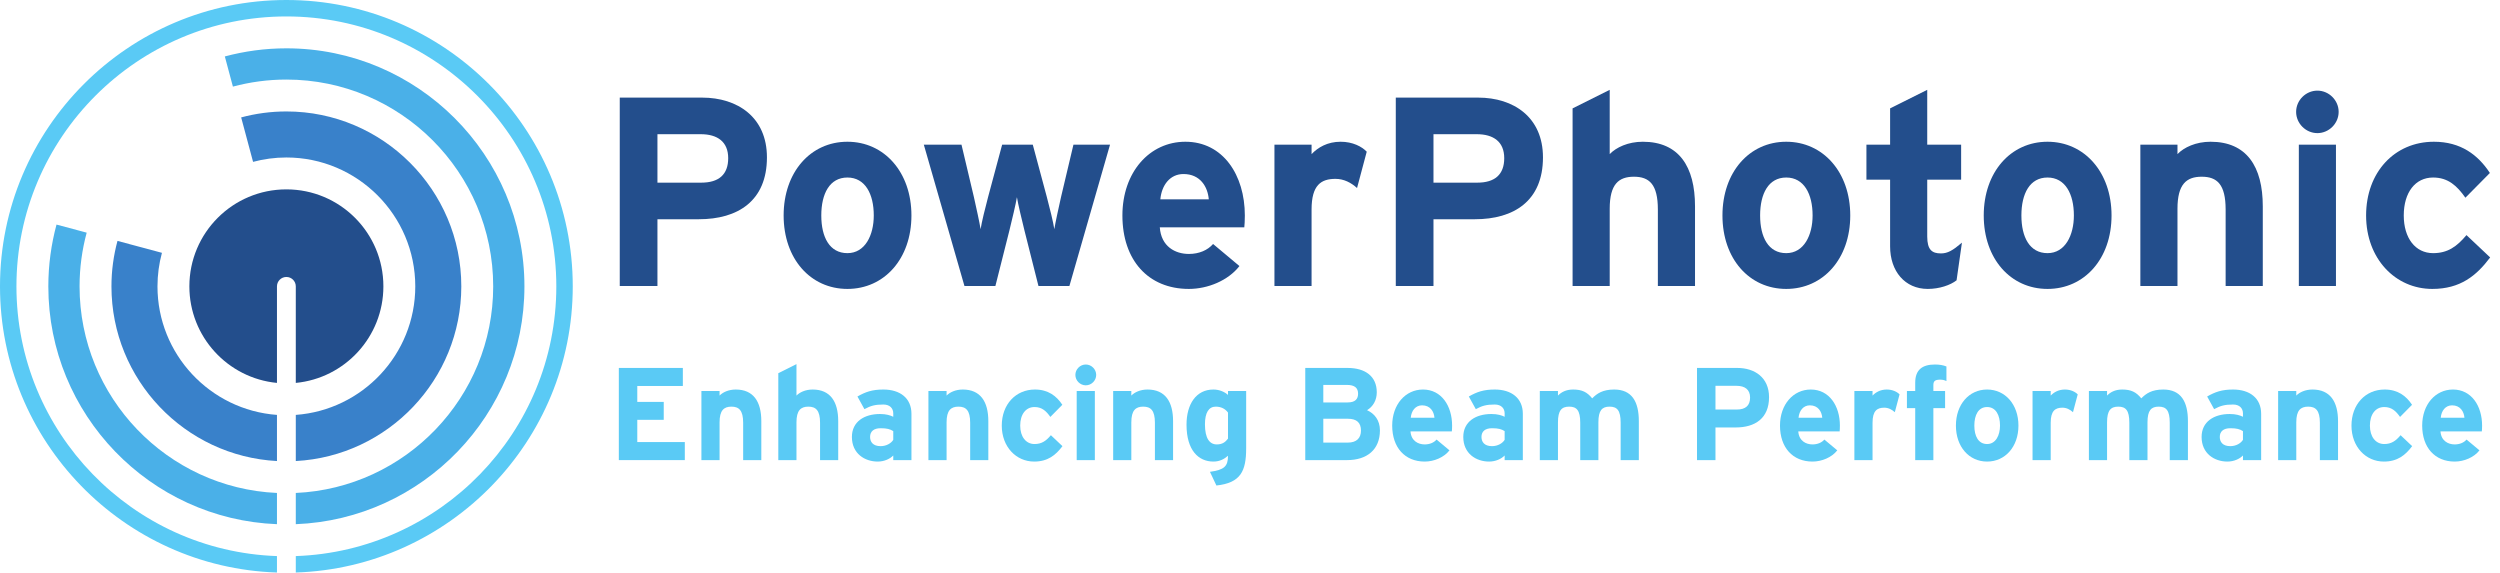
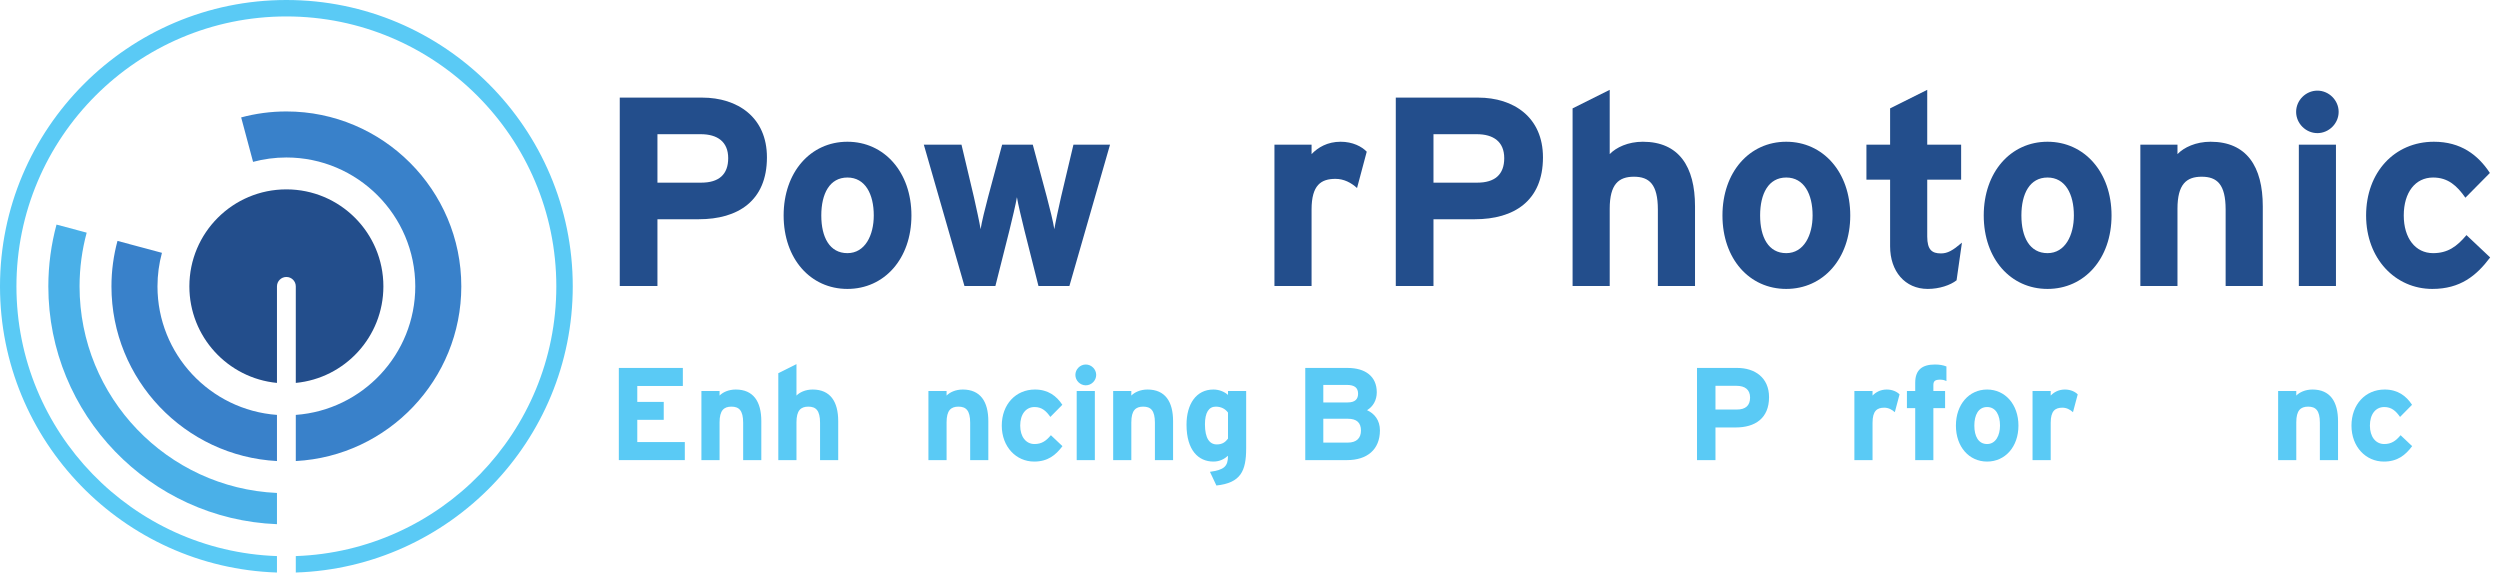
<svg xmlns="http://www.w3.org/2000/svg" xmlns:xlink="http://www.w3.org/1999/xlink" width="1310" height="300" viewBox="0 0 1310 300">
  <defs>
    <g>
      <g id="glyph-0-0">
        <path d="M 55.844 -98.703 L 12.688 -98.703 L 12.688 0 L 32.438 0 L 32.438 -34.969 L 54.141 -34.969 C 74.594 -34.969 89.812 -44.562 89.812 -67.391 C 89.812 -88.406 74.453 -98.703 55.844 -98.703 Z M 55.406 -54.141 L 32.438 -54.141 L 32.438 -79.531 L 55.125 -79.531 C 63.875 -79.531 69.516 -75.578 69.516 -66.969 C 69.516 -58.375 64.578 -54.141 55.406 -54.141 Z M 55.406 -54.141 " />
      </g>
      <g id="glyph-0-1">
        <path d="M 39.062 -75.578 C 19.734 -75.578 5.641 -59.641 5.641 -36.938 C 5.641 -14.234 19.734 1.547 39.062 1.547 C 58.375 1.547 72.609 -14.234 72.609 -36.938 C 72.609 -59.641 58.375 -75.578 39.062 -75.578 Z M 39.062 -17.203 C 29.75 -17.203 25.375 -25.516 25.375 -36.938 C 25.375 -48.359 29.75 -56.828 39.062 -56.828 C 48.359 -56.828 52.875 -48.219 52.875 -36.938 C 52.875 -26.656 48.359 -17.203 39.062 -17.203 Z M 39.062 -17.203 " />
      </g>
      <g id="glyph-0-2">
        <path d="M 81.922 -74.031 L 75.438 -46.672 C 74.172 -41.031 72.469 -33.281 71.906 -29.75 C 71.344 -33.422 69.516 -40.891 67.969 -46.672 L 60.625 -74.031 L 44.562 -74.031 L 37.219 -46.672 C 35.672 -40.891 33.844 -33.422 33.281 -29.75 C 32.719 -33.281 31.016 -41.031 29.75 -46.672 L 23.266 -74.031 L 3.531 -74.031 L 24.812 0 L 41.031 0 L 48.359 -29.047 C 49.766 -34.828 51.75 -43 52.312 -46.531 C 52.875 -43 54.844 -34.828 56.266 -29.047 L 63.594 0 L 79.812 0 L 101.094 -74.031 Z M 81.922 -74.031 " />
      </g>
      <g id="glyph-0-3">
-         <path d="M 38.641 -75.578 C 19.875 -75.578 5.641 -59.641 5.641 -36.938 C 5.641 -13.531 19.172 1.547 40.469 1.547 C 50.344 1.547 61.047 -2.812 66.969 -10.438 L 53.156 -22 C 50.344 -18.75 45.828 -16.781 40.469 -16.781 C 33.422 -16.781 25.938 -20.594 25.234 -30.734 L 69.516 -30.734 C 69.656 -32.141 69.797 -34.125 69.797 -36.938 C 69.797 -58.094 58.375 -75.578 38.641 -75.578 Z M 25.516 -45.406 C 26.219 -52.875 30.594 -58.656 37.641 -58.656 C 46.391 -58.656 50.344 -52.031 50.906 -45.406 Z M 25.516 -45.406 " />
-       </g>
+         </g>
      <g id="glyph-0-4">
        <path d="M 44.141 -75.578 C 37.219 -75.578 32.281 -72.609 28.906 -69.094 L 28.906 -74.031 L 9.453 -74.031 L 9.453 0 L 28.906 0 L 28.906 -40.047 C 28.906 -52.875 33.844 -56.125 41.453 -56.125 C 45.828 -56.125 49.625 -54.141 52.734 -51.328 L 57.812 -70.359 C 55.266 -73.031 50.484 -75.578 44.141 -75.578 Z M 44.141 -75.578 " />
      </g>
      <g id="glyph-0-5">
        <path d="M 73.609 -41.734 C 73.609 -62.609 65.141 -75.578 46.25 -75.578 C 38.5 -75.578 32.281 -72.609 28.906 -69.094 L 28.906 -102.781 L 9.453 -93.062 L 9.453 0 L 28.906 0 L 28.906 -40.469 C 28.906 -53.297 33.562 -57.25 41.594 -57.25 C 49.625 -57.25 54.141 -53.297 54.141 -40.047 L 54.141 0 L 73.609 0 Z M 73.609 -41.734 " />
      </g>
      <g id="glyph-0-6">
        <path d="M 42.578 -17.062 C 37.922 -17.062 35.391 -18.891 35.391 -25.938 L 35.391 -55.688 L 53.156 -55.688 L 53.156 -74.031 L 35.391 -74.031 L 35.391 -102.781 L 15.938 -93.062 L 15.938 -74.031 L 3.531 -74.031 L 3.531 -55.688 L 15.938 -55.688 L 15.938 -20.734 C 15.938 -7.75 23.688 1.547 35.672 1.547 C 41.734 1.547 47.516 -0.422 50.766 -2.969 L 53.578 -22.703 C 48.781 -18.609 46.109 -17.062 42.578 -17.062 Z M 42.578 -17.062 " />
      </g>
      <g id="glyph-0-7">
        <path d="M 73.609 -41.734 C 73.609 -62.609 65.141 -75.578 46.25 -75.578 C 38.5 -75.578 32.281 -72.609 28.906 -69.094 L 28.906 -74.031 L 9.453 -74.031 L 9.453 0 L 28.906 0 L 28.906 -40.469 C 28.906 -53.297 33.562 -57.25 41.594 -57.25 C 49.625 -57.25 54.141 -53.297 54.141 -40.047 L 54.141 0 L 73.609 0 Z M 73.609 -41.734 " />
      </g>
      <g id="glyph-0-8">
        <path d="M 19.875 -102.359 C 13.812 -102.359 8.734 -97.297 8.734 -91.234 C 8.734 -85.156 13.812 -80.094 19.875 -80.094 C 25.938 -80.094 31.016 -85.156 31.016 -91.234 C 31.016 -97.297 25.938 -102.359 19.875 -102.359 Z M 29.609 -74.031 L 10.156 -74.031 L 10.156 0 L 29.609 0 Z M 29.609 -74.031 " />
      </g>
      <g id="glyph-0-9">
        <path d="M 58.234 -26.656 C 53.156 -20.594 48.359 -17.203 40.75 -17.203 C 31.438 -17.203 25.375 -25.094 25.375 -36.938 C 25.375 -49.062 31.438 -56.828 40.75 -56.828 C 48.641 -56.828 53.297 -52.453 57.672 -46.25 L 70.5 -59.219 C 64.297 -68.672 55.266 -75.578 41.172 -75.578 C 20.594 -75.578 5.641 -59.641 5.641 -36.938 C 5.641 -14.234 21.016 1.547 40.328 1.547 C 54.984 1.547 63.453 -5.359 70.641 -14.953 Z M 58.234 -26.656 " />
      </g>
      <g id="glyph-1-0">
        <path d="M 40.781 -9.453 L 15.875 -9.453 L 15.875 -21.109 L 29.734 -21.109 L 29.734 -30.5 L 15.875 -30.5 L 15.875 -38.844 L 39.75 -38.844 L 39.75 -48.297 L 6.203 -48.297 L 6.203 0 L 40.781 0 Z M 40.781 -9.453 " />
      </g>
      <g id="glyph-1-1">
        <path d="M 36.016 -20.422 C 36.016 -30.641 31.875 -36.984 22.625 -36.984 C 18.844 -36.984 15.797 -35.531 14.141 -33.812 L 14.141 -36.219 L 4.625 -36.219 L 4.625 0 L 14.141 0 L 14.141 -19.797 C 14.141 -26.078 16.422 -28.016 20.359 -28.016 C 24.281 -28.016 26.5 -26.078 26.5 -19.594 L 26.5 0 L 36.016 0 Z M 36.016 -20.422 " />
      </g>
      <g id="glyph-1-2">
        <path d="M 36.016 -20.422 C 36.016 -30.641 31.875 -36.984 22.625 -36.984 C 18.844 -36.984 15.797 -35.531 14.141 -33.812 L 14.141 -50.297 L 4.625 -45.547 L 4.625 0 L 14.141 0 L 14.141 -19.797 C 14.141 -26.078 16.422 -28.016 20.359 -28.016 C 24.281 -28.016 26.5 -26.078 26.5 -19.594 L 26.5 0 L 36.016 0 Z M 36.016 -20.422 " />
      </g>
      <g id="glyph-1-3">
-         <path d="M 17.938 -7.312 C 13.875 -7.312 12.422 -9.594 12.422 -12.141 C 12.422 -15.047 14.359 -16.703 17.938 -16.703 C 21.328 -16.703 22.906 -16.219 24.562 -15.188 L 24.562 -10.625 C 23.531 -8.906 21.047 -7.312 17.938 -7.312 Z M 34.094 -24.281 C 34.094 -32.438 28.156 -36.984 19.391 -36.984 C 13.531 -36.984 10 -35.734 5.797 -33.328 L 9.453 -26.703 C 12.766 -28.5 15.047 -29.125 19.391 -29.125 C 22.844 -29.125 24.562 -27.047 24.562 -24.5 L 24.562 -22.703 C 23.047 -23.453 20.906 -24.156 17.594 -24.156 C 9.391 -24.156 2.891 -20.141 2.891 -12.141 C 2.891 -3.375 9.656 0.766 16.422 0.766 C 19.797 0.766 22.844 -0.625 24.562 -2.422 L 24.562 0 L 34.094 0 Z M 34.094 -24.281 " />
-       </g>
+         </g>
      <g id="glyph-1-4">
        <path d="M 28.5 -13.047 C 26.016 -10.078 23.672 -8.422 19.938 -8.422 C 15.391 -8.422 12.422 -12.281 12.422 -18.078 C 12.422 -24.016 15.391 -27.812 19.938 -27.812 C 23.812 -27.812 26.078 -25.672 28.219 -22.625 L 34.5 -28.984 C 31.469 -33.609 27.047 -36.984 20.141 -36.984 C 10.078 -36.984 2.766 -29.188 2.766 -18.078 C 2.766 -6.969 10.281 0.766 19.734 0.766 C 26.906 0.766 31.047 -2.625 34.562 -7.312 Z M 28.5 -13.047 " />
      </g>
      <g id="glyph-1-5">
        <path d="M 9.734 -50.094 C 6.766 -50.094 4.281 -47.609 4.281 -44.641 C 4.281 -41.672 6.766 -39.188 9.734 -39.188 C 12.703 -39.188 15.188 -41.672 15.188 -44.641 C 15.188 -47.609 12.703 -50.094 9.734 -50.094 Z M 14.484 -36.219 L 4.969 -36.219 L 4.969 0 L 14.484 0 Z M 14.484 -36.219 " />
      </g>
      <g id="glyph-1-6">
        <path d="M 34.016 -36.219 L 24.5 -36.219 L 24.5 -34.156 C 22.766 -35.734 20.016 -36.984 16.844 -36.984 C 7.859 -36.984 2.766 -29.391 2.766 -18.562 C 2.766 -5.031 9.109 0.766 16.844 0.766 C 20.281 0.766 22.703 -0.688 24.5 -2.281 C 24.5 3.312 22.5 5.109 15.047 6.141 L 18.422 13.312 C 31.125 11.938 34.016 5.797 34.016 -6.141 Z M 18.625 -8.219 C 14.906 -8.219 12.422 -11.312 12.422 -18.766 C 12.422 -24.844 14.422 -28.016 18.078 -28.016 C 20.844 -28.016 23.047 -26.906 24.5 -24.906 L 24.5 -11.25 C 23.109 -9.453 21.594 -8.219 18.625 -8.219 Z M 18.625 -8.219 " />
      </g>
      <g id="glyph-1-7">
</g>
      <g id="glyph-1-8">
        <path d="M 38.578 -26.156 C 41.75 -28.078 43.672 -31.391 43.672 -35.531 C 43.672 -43.812 37.75 -48.297 28.359 -48.297 L 6.203 -48.297 L 6.203 0 L 28.156 0 C 38.5 0 45.328 -5.453 45.328 -15.594 C 45.328 -20.906 42.438 -24.422 38.578 -26.156 Z M 28.422 -30.219 L 15.656 -30.219 L 15.656 -39.406 L 27.938 -39.406 C 32.156 -39.406 33.875 -37.812 33.875 -34.781 C 33.875 -32.078 32.438 -30.219 28.422 -30.219 Z M 28.5 -9.172 L 15.656 -9.172 L 15.656 -21.672 L 28.5 -21.672 C 33.188 -21.672 35.391 -19.594 35.391 -15.453 C 35.391 -11.656 33.188 -9.172 28.5 -9.172 Z M 28.5 -9.172 " />
      </g>
      <g id="glyph-1-9">
-         <path d="M 18.906 -36.984 C 9.734 -36.984 2.766 -29.188 2.766 -18.078 C 2.766 -6.625 9.391 0.766 19.797 0.766 C 24.641 0.766 29.875 -1.375 32.781 -5.109 L 26.016 -10.766 C 24.641 -9.172 22.422 -8.219 19.797 -8.219 C 16.359 -8.219 12.703 -10.078 12.344 -15.047 L 34.016 -15.047 C 34.094 -15.734 34.156 -16.703 34.156 -18.078 C 34.156 -28.422 28.562 -36.984 18.906 -36.984 Z M 12.484 -22.219 C 12.828 -25.875 14.969 -28.703 18.422 -28.703 C 22.703 -28.703 24.641 -25.469 24.906 -22.219 Z M 12.484 -22.219 " />
-       </g>
+         </g>
      <g id="glyph-1-10">
-         <path d="M 56.516 -20.422 C 56.516 -30.641 52.859 -36.984 43.609 -36.984 C 37.609 -36.984 34.562 -34.906 32.078 -32.359 C 29.391 -35.672 26.703 -36.984 22.078 -36.984 C 18.281 -36.984 15.797 -35.531 14.141 -33.812 L 14.141 -36.219 L 4.625 -36.219 L 4.625 0 L 14.141 0 L 14.141 -19.797 C 14.141 -26.078 16.078 -28.016 20.016 -28.016 C 23.938 -28.016 25.812 -26.078 25.812 -19.594 L 25.812 0 L 35.328 0 L 35.328 -19.797 C 35.328 -26.078 37.266 -28.016 41.188 -28.016 C 45.125 -28.016 46.984 -26.078 46.984 -19.594 L 46.984 0 L 56.516 0 Z M 56.516 -20.422 " />
-       </g>
+         </g>
      <g id="glyph-1-11">
        <path d="M 27.328 -48.297 L 6.203 -48.297 L 6.203 0 L 15.875 0 L 15.875 -17.109 L 26.5 -17.109 C 36.5 -17.109 43.953 -21.797 43.953 -32.984 C 43.953 -43.266 36.438 -48.297 27.328 -48.297 Z M 27.109 -26.5 L 15.875 -26.5 L 15.875 -38.922 L 26.984 -38.922 C 31.25 -38.922 34.016 -36.984 34.016 -32.781 C 34.016 -28.562 31.609 -26.5 27.109 -26.5 Z M 27.109 -26.5 " />
      </g>
      <g id="glyph-1-12">
        <path d="M 21.594 -36.984 C 18.219 -36.984 15.797 -35.531 14.141 -33.812 L 14.141 -36.219 L 4.625 -36.219 L 4.625 0 L 14.141 0 L 14.141 -19.594 C 14.141 -25.875 16.562 -27.469 20.281 -27.469 C 22.422 -27.469 24.281 -26.5 25.812 -25.109 L 28.297 -34.438 C 27.047 -35.734 24.703 -36.984 21.594 -36.984 Z M 21.594 -36.984 " />
      </g>
      <g id="glyph-1-13">
        <path d="M 23.328 -49.062 C 21.672 -49.75 19.672 -50.094 17.312 -50.094 C 10.688 -50.094 6.969 -47.328 6.969 -40.578 L 6.969 -36.219 L 2.625 -36.219 L 2.625 -27.25 L 6.969 -27.25 L 6.969 0 L 16.484 0 L 16.484 -27.25 L 22.625 -27.25 L 22.625 -36.219 L 16.484 -36.219 L 16.484 -39.266 C 16.484 -41.266 17.188 -42.156 20.016 -42.156 C 21.391 -42.156 22.359 -41.891 23.328 -41.406 Z M 23.328 -49.062 " />
      </g>
      <g id="glyph-1-14">
        <path d="M 19.109 -36.984 C 9.656 -36.984 2.766 -29.188 2.766 -18.078 C 2.766 -6.969 9.656 0.766 19.109 0.766 C 28.562 0.766 35.531 -6.969 35.531 -18.078 C 35.531 -29.188 28.562 -36.984 19.109 -36.984 Z M 19.109 -8.422 C 14.562 -8.422 12.422 -12.484 12.422 -18.078 C 12.422 -23.672 14.562 -27.812 19.109 -27.812 C 23.672 -27.812 25.875 -23.594 25.875 -18.078 C 25.875 -13.047 23.672 -8.422 19.109 -8.422 Z M 19.109 -8.422 " />
      </g>
    </g>
  </defs>
  <path fill-rule="nonzero" fill="rgb(13.77%, 30.798%, 54.857%)" fill-opacity="1" d="M 150.062 99.23 C 121.988 99.23 99.23 121.988 99.23 150.062 C 99.23 176.469 119.371 198.16 145.129 200.645 L 145.129 150.062 C 145.129 147.34 147.336 145.129 150.062 145.129 C 152.789 145.129 154.996 147.34 154.996 150.062 L 154.996 200.645 C 180.754 198.16 200.895 176.469 200.895 150.062 C 200.895 121.988 178.137 99.23 150.062 99.23 " />
  <path fill-rule="nonzero" fill="rgb(35.39%, 78.954%, 95.795%)" fill-opacity="1" d="M 150.062 0 C 67.316 0 0 67.316 0 150.062 C 0 231.152 64.664 297.383 145.129 300 L 145.129 291.387 C 69.414 288.773 8.613 226.402 8.613 150.062 C 8.613 72.066 72.066 8.613 150.062 8.613 C 228.059 8.613 291.512 72.066 291.512 150.062 C 291.512 226.402 230.715 288.773 154.996 291.387 L 154.996 300 C 235.461 297.383 300.125 231.152 300.125 150.062 C 300.125 67.316 232.809 0 150.062 0 " />
  <path fill-rule="nonzero" fill="rgb(28.935%, 68.954%, 90.66%)" fill-opacity="1" d="M 41.691 150.062 C 41.691 140.328 43 130.895 45.422 121.914 L 29.613 117.68 C 26.832 128.012 25.324 138.863 25.324 150.062 C 25.324 217.188 78.629 272.07 145.129 274.672 L 145.129 258.309 C 87.656 255.719 41.691 208.164 41.691 150.062 " />
-   <path fill-rule="nonzero" fill="rgb(28.935%, 68.954%, 90.66%)" fill-opacity="1" d="M 150.062 25.324 C 138.91 25.324 128.102 26.82 117.809 29.578 L 122.043 45.383 C 130.984 42.988 140.375 41.691 150.062 41.691 C 209.82 41.691 258.434 90.305 258.434 150.062 C 258.434 208.164 212.473 255.719 154.996 258.309 L 154.996 274.672 C 221.496 272.07 274.801 217.188 274.801 150.062 C 274.801 81.281 218.844 25.324 150.062 25.324 " />
  <path fill-rule="nonzero" fill="rgb(22.496%, 50.752%, 79.221%)" fill-opacity="1" d="M 82.52 150.062 C 82.52 143.98 83.34 138.09 84.855 132.48 L 61.562 126.238 C 59.512 133.84 58.402 141.82 58.402 150.062 C 58.402 198.949 96.871 239.012 145.129 241.586 L 145.129 217.406 C 110.184 214.867 82.52 185.645 82.52 150.062 " />
  <path fill-rule="nonzero" fill="rgb(22.496%, 50.752%, 79.221%)" fill-opacity="1" d="M 150.062 58.402 C 141.871 58.402 133.93 59.5 126.367 61.523 L 132.609 84.816 C 138.18 83.328 144.027 82.52 150.062 82.52 C 187.305 82.52 217.605 112.82 217.605 150.062 C 217.605 185.645 189.941 214.867 154.996 217.406 L 154.996 241.586 C 203.254 239.012 241.723 198.949 241.723 150.062 C 241.723 99.52 200.605 58.402 150.062 58.402 " />
  <g fill="rgb(13.77%, 30.798%, 54.857%)" fill-opacity="1">
    <use xlink:href="#glyph-0-0" x="312.063" y="149.85" />
  </g>
  <g fill="rgb(13.77%, 30.798%, 54.857%)" fill-opacity="1">
    <use xlink:href="#glyph-0-1" x="404.982" y="149.85" />
  </g>
  <g fill="rgb(13.77%, 30.798%, 54.857%)" fill-opacity="1">
    <use xlink:href="#glyph-0-2" x="480.557" y="149.85" />
  </g>
  <g fill="rgb(13.77%, 30.798%, 54.857%)" fill-opacity="1">
    <use xlink:href="#glyph-0-3" x="582.499" y="149.85" />
  </g>
  <g fill="rgb(13.77%, 30.798%, 54.857%)" fill-opacity="1">
    <use xlink:href="#glyph-0-4" x="658.356" y="149.85" />
  </g>
  <g fill="rgb(13.77%, 30.798%, 54.857%)" fill-opacity="1">
    <use xlink:href="#glyph-0-0" x="718.703" y="149.85" />
  </g>
  <g fill="rgb(13.77%, 30.798%, 54.857%)" fill-opacity="1">
    <use xlink:href="#glyph-0-5" x="814.582" y="149.85" />
  </g>
  <g fill="rgb(13.77%, 30.798%, 54.857%)" fill-opacity="1">
    <use xlink:href="#glyph-0-1" x="896.927" y="149.85" />
  </g>
  <g fill="rgb(13.77%, 30.798%, 54.857%)" fill-opacity="1">
    <use xlink:href="#glyph-0-6" x="974.477" y="149.85" />
  </g>
  <g fill="rgb(13.77%, 30.798%, 54.857%)" fill-opacity="1">
    <use xlink:href="#glyph-0-1" x="1033.837" y="149.85" />
  </g>
  <g fill="rgb(13.77%, 30.798%, 54.857%)" fill-opacity="1">
    <use xlink:href="#glyph-0-7" x="1112.091" y="149.85" />
    <use xlink:href="#glyph-0-8" x="1194.435" y="149.85" />
    <use xlink:href="#glyph-0-9" x="1234.197" y="149.85" />
  </g>
  <g fill="rgb(35.39%, 78.954%, 95.795%)" fill-opacity="1">
    <use xlink:href="#glyph-1-0" x="318.063" y="241.096" />
    <use xlink:href="#glyph-1-1" x="362.913" y="241.096" />
    <use xlink:href="#glyph-1-2" x="403.209" y="241.096" />
    <use xlink:href="#glyph-1-3" x="443.505" y="241.096" />
  </g>
  <g fill="rgb(35.39%, 78.954%, 95.795%)" fill-opacity="1">
    <use xlink:href="#glyph-1-1" x="481.868" y="241.096" />
    <use xlink:href="#glyph-1-4" x="522.164" y="241.096" />
    <use xlink:href="#glyph-1-5" x="559.217" y="241.096" />
    <use xlink:href="#glyph-1-1" x="578.675" y="241.096" />
    <use xlink:href="#glyph-1-6" x="618.971" y="241.096" />
    <use xlink:href="#glyph-1-7" x="657.749" y="241.096" />
  </g>
  <g fill="rgb(35.39%, 78.954%, 95.795%)" fill-opacity="1">
    <use xlink:href="#glyph-1-8" x="677.757" y="241.096" />
    <use xlink:href="#glyph-1-9" x="726.747" y="241.096" />
    <use xlink:href="#glyph-1-3" x="763.869" y="241.096" />
    <use xlink:href="#glyph-1-10" x="802.233" y="241.096" />
    <use xlink:href="#glyph-1-7" x="863.022" y="241.096" />
  </g>
  <g fill="rgb(35.39%, 78.954%, 95.795%)" fill-opacity="1">
    <use xlink:href="#glyph-1-11" x="883.03" y="241.096" />
    <use xlink:href="#glyph-1-9" x="929.95" y="241.096" />
    <use xlink:href="#glyph-1-12" x="967.072" y="241.096" />
  </g>
  <g fill="rgb(35.39%, 78.954%, 95.795%)" fill-opacity="1">
    <use xlink:href="#glyph-1-13" x="996.603" y="241.096" />
  </g>
  <g fill="rgb(35.39%, 78.954%, 95.795%)" fill-opacity="1">
    <use xlink:href="#glyph-1-14" x="1022.133" y="241.096" />
    <use xlink:href="#glyph-1-12" x="1060.428" y="241.096" />
  </g>
  <g fill="rgb(35.39%, 78.954%, 95.795%)" fill-opacity="1">
    <use xlink:href="#glyph-1-10" x="1089.959" y="241.096" />
    <use xlink:href="#glyph-1-3" x="1150.748" y="241.096" />
    <use xlink:href="#glyph-1-1" x="1189.112" y="241.096" />
    <use xlink:href="#glyph-1-4" x="1229.408" y="241.096" />
  </g>
  <g fill="rgb(35.39%, 78.954%, 95.795%)" fill-opacity="1">
    <use xlink:href="#glyph-1-9" x="1266.46" y="241.096" />
  </g>
</svg>